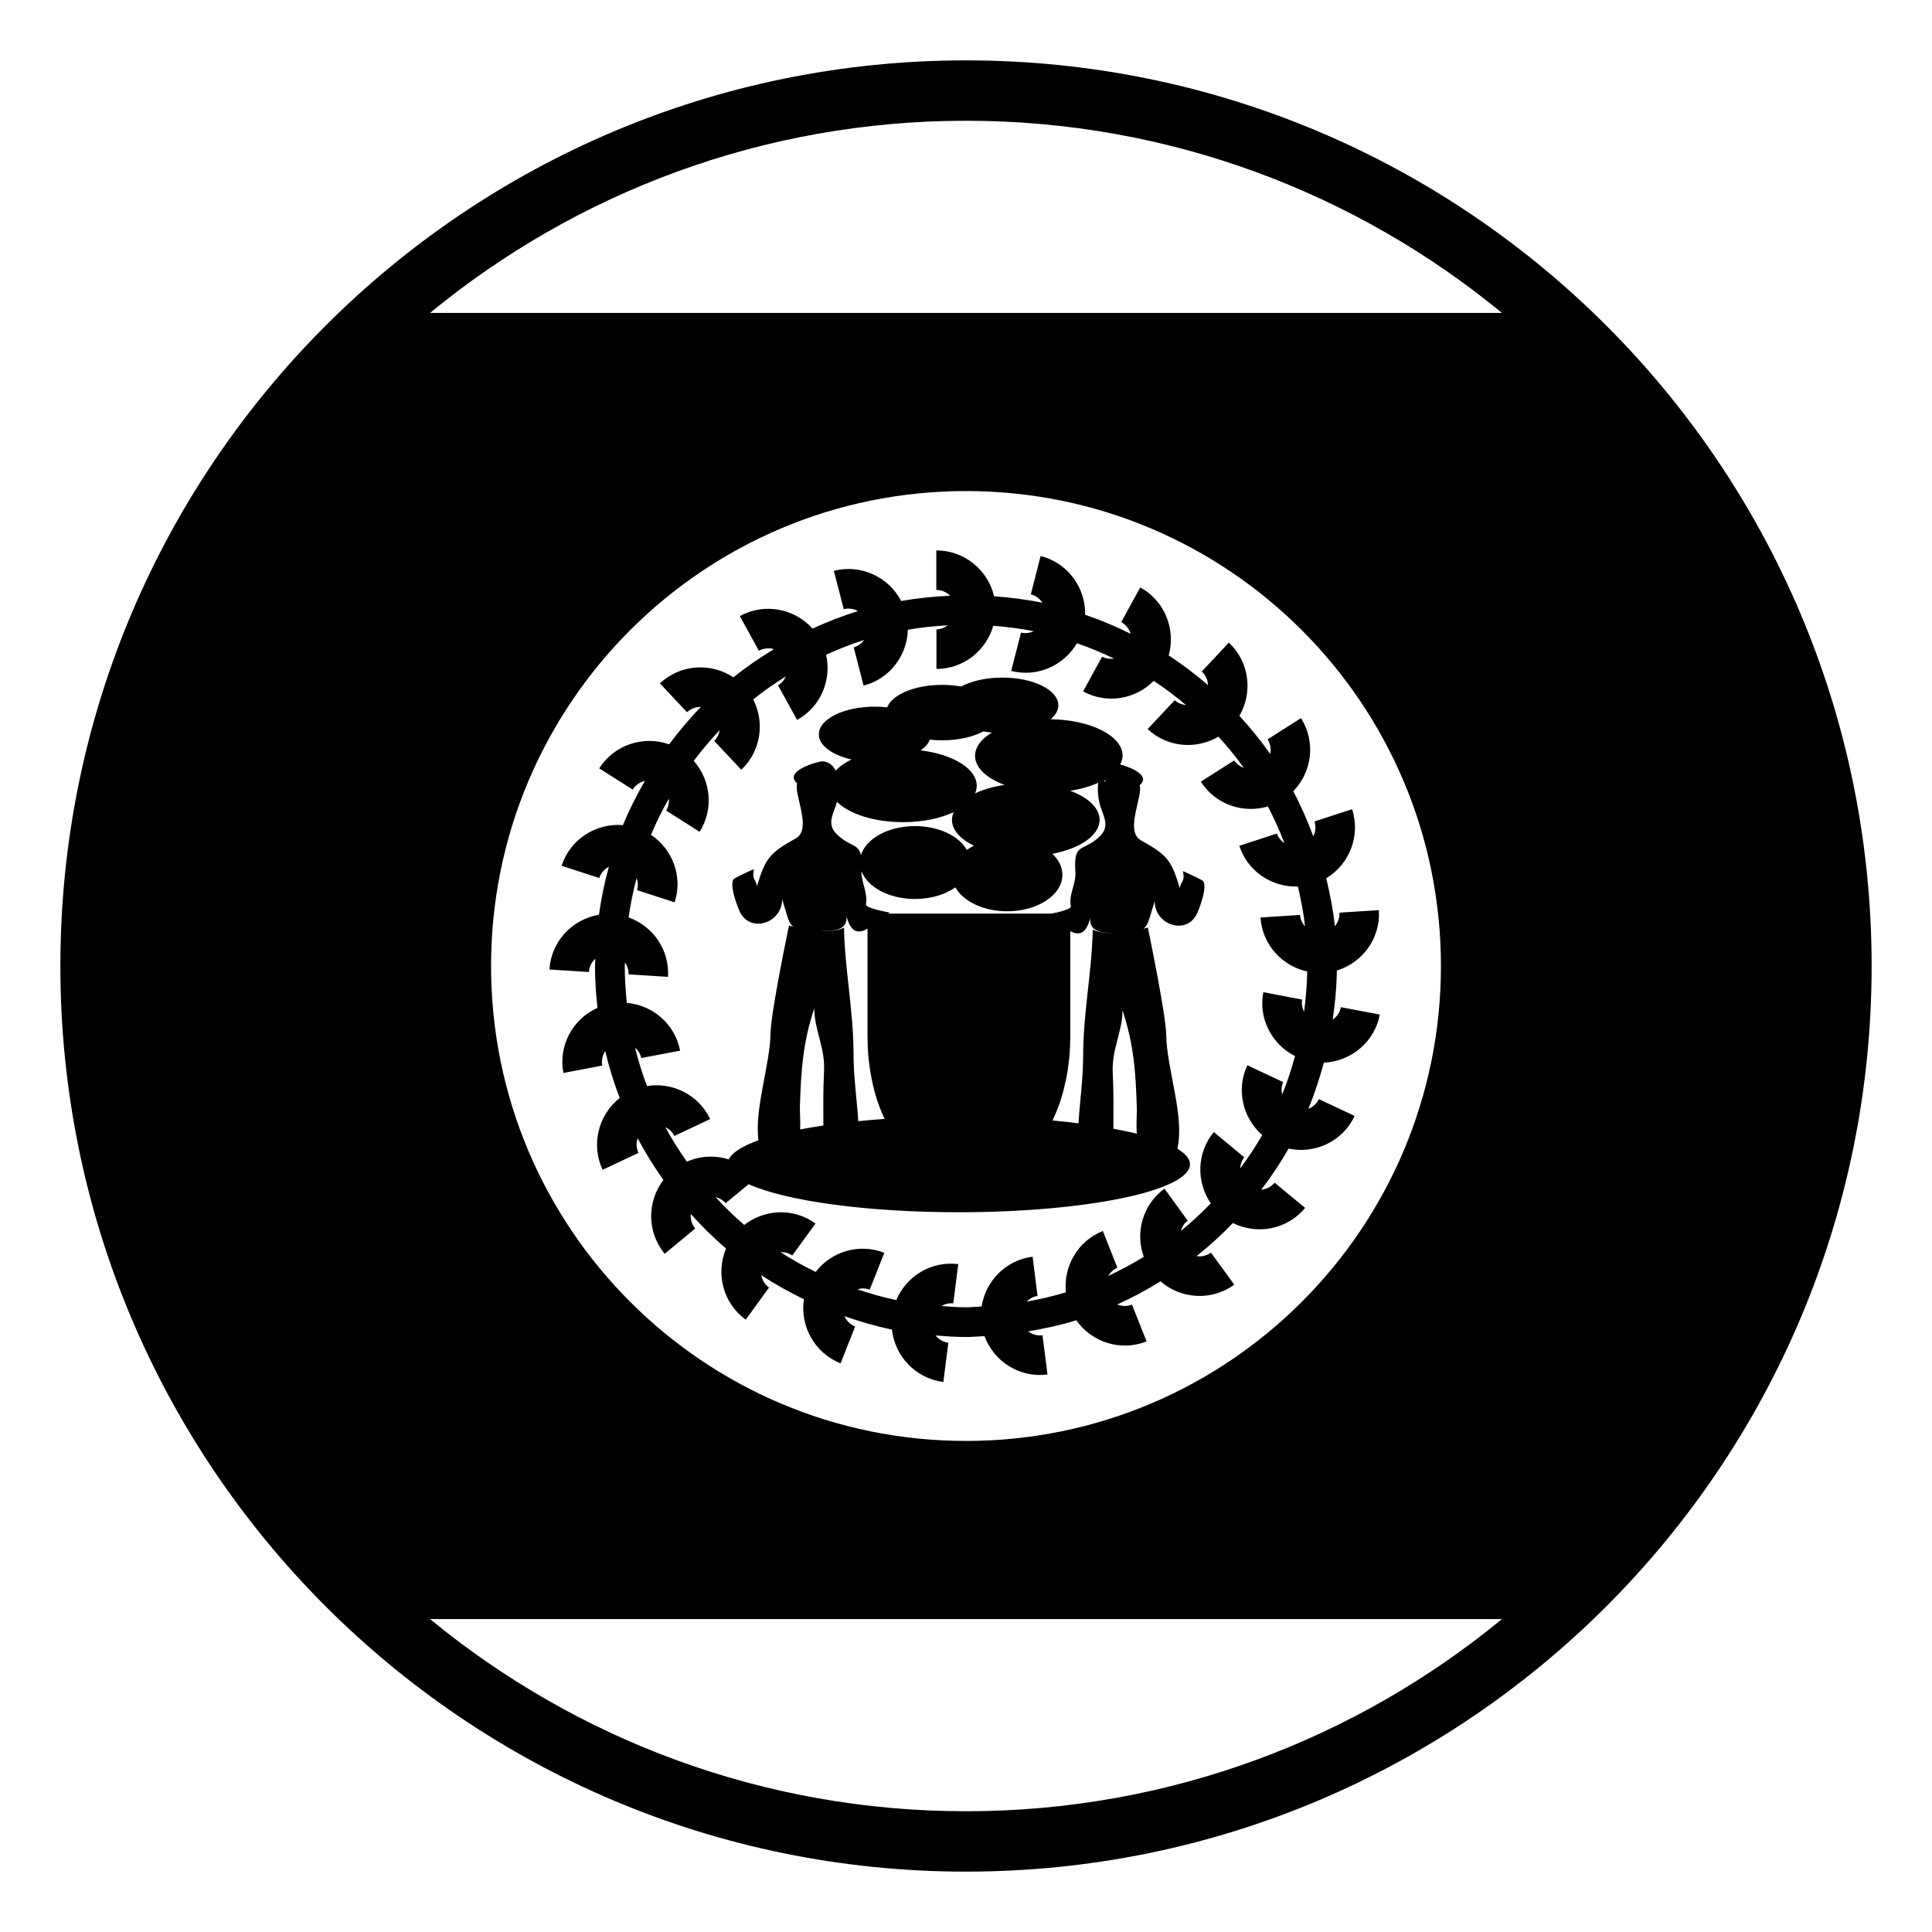
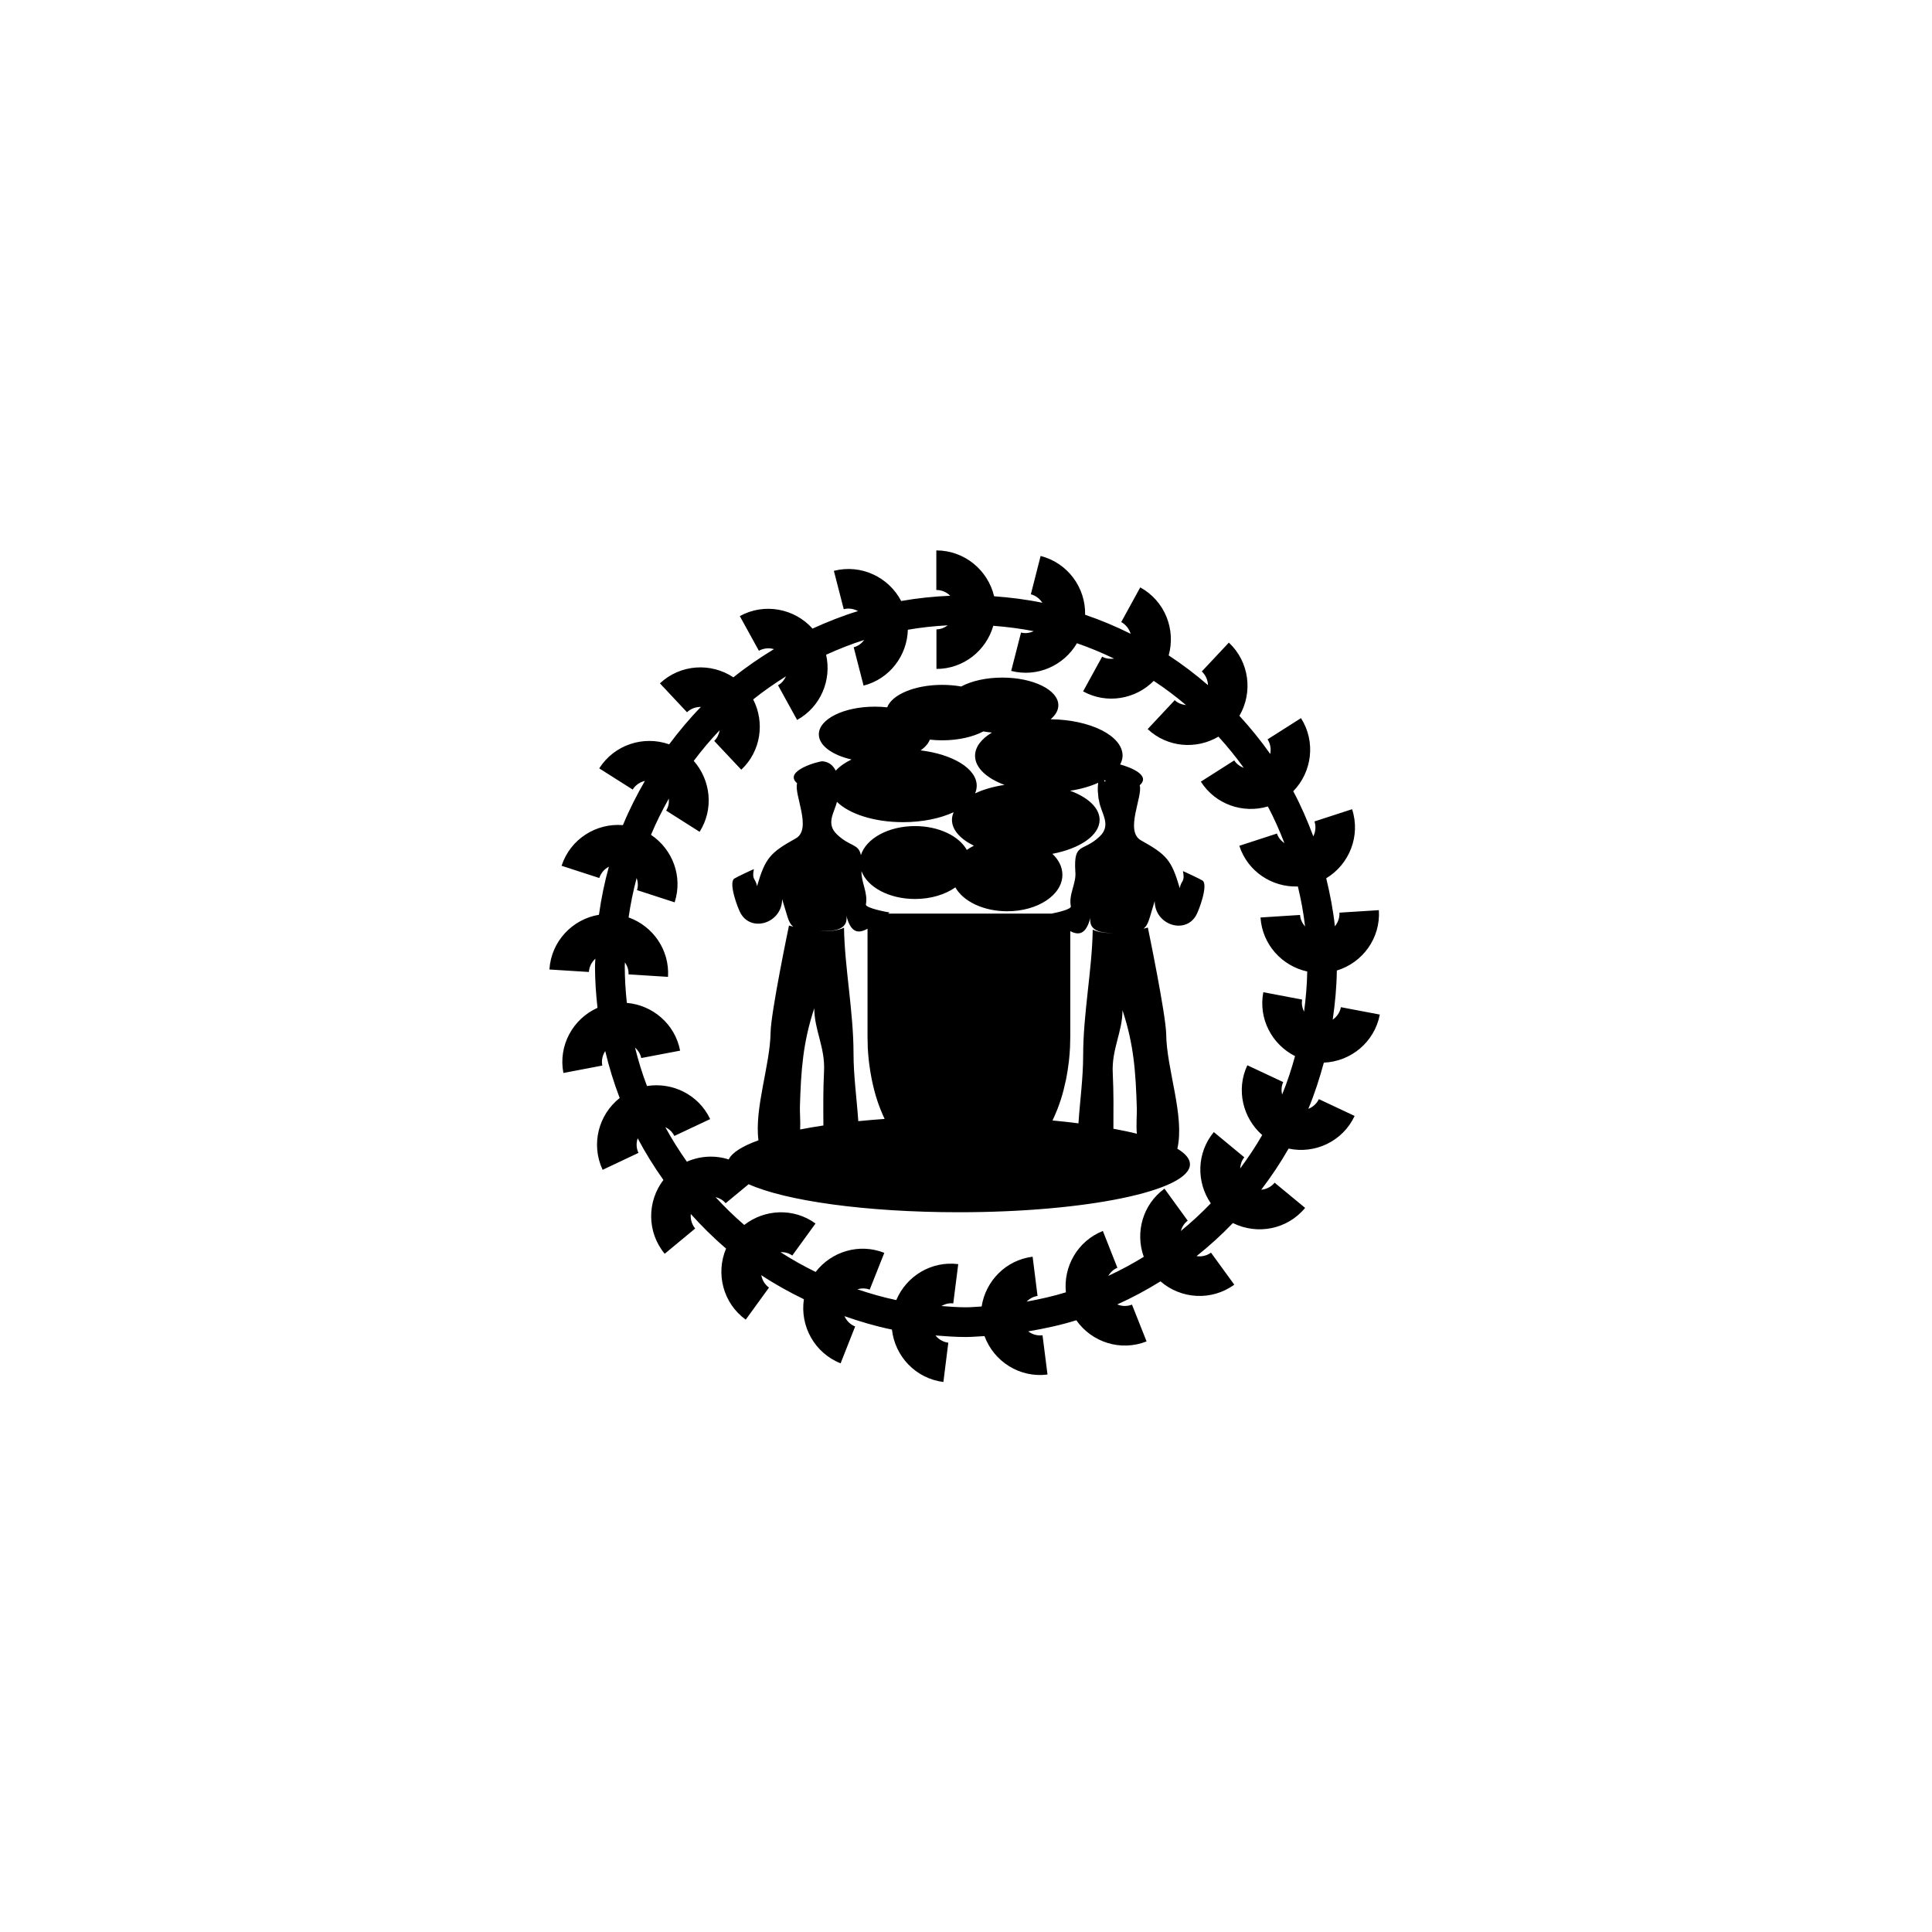
<svg xmlns="http://www.w3.org/2000/svg" viewBox="0 0 64 64" enable-background="new 0 0 64 64">
  <path d="m31.017 18.233v1.311c.18 0 .342.073.46.191-.551.023-1.094.08-1.624.174-.414-.792-1.329-1.23-2.23-.999l.327 1.27c.166-.042.333-.013.474.063-.52.158-1.02.357-1.508.58-.596-.665-1.593-.863-2.409-.414l.632 1.148c.158-.086.337-.101.499-.054-.467.285-.919.592-1.343.935-.743-.495-1.755-.438-2.434.199l.897.957c.129-.122.295-.179.46-.176-.379.388-.726.805-1.051 1.239-.846-.299-1.816.009-2.317.796l1.108.702c.095-.151.243-.249.405-.286-.272.471-.519.957-.728 1.464-.888-.073-1.745.464-2.032 1.347l1.249.405c.055-.168.172-.298.318-.375-.144.518-.253 1.05-.329 1.593-.882.146-1.583.882-1.641 1.813l1.308.082c.011-.176.093-.33.214-.44-.001.081-.012.16-.012.241 0 .469.032.931.083 1.387-.813.363-1.305 1.246-1.13 2.158l1.289-.246c-.034-.172.007-.343.097-.48.126.533.287 1.051.479 1.555-.702.553-.961 1.535-.565 2.379l1.187-.561c-.075-.157-.078-.33-.026-.484.253.48.54.939.852 1.381-.544.711-.551 1.727.043 2.445l1.01-.837c-.115-.139-.162-.313-.145-.48.366.405.752.79 1.168 1.144-.349.824-.102 1.809.651 2.355l.771-1.062c-.141-.103-.226-.251-.255-.411.449.298.923.559 1.411.797-.134.885.35 1.779 1.216 2.123l.482-1.221c-.164-.064-.286-.19-.353-.341.512.179 1.033.334 1.572.444.097.883.784 1.62 1.704 1.736l.163-1.301c-.174-.022-.322-.113-.425-.24.334.027.669.051 1.011.051.207 0 .408-.021.613-.03.309.841 1.163 1.391 2.087 1.273l-.165-1.3c-.175.021-.344-.029-.475-.13.543-.092 1.077-.206 1.594-.368.51.727 1.465 1.042 2.328.701l-.484-1.219c-.162.064-.336.057-.487-.006.497-.223.973-.48 1.432-.765.675.588 1.689.659 2.444.11l-.771-1.06c-.144.104-.316.14-.479.115.426-.339.827-.704 1.204-1.096.801.399 1.799.218 2.393-.502l-1.011-.835c-.113.14-.275.219-.443.233.33-.434.635-.886.906-1.362.873.187 1.793-.238 2.188-1.082l-1.185-.557c-.073.154-.2.263-.349.322.207-.493.371-1.008.514-1.531.893-.036 1.679-.677 1.854-1.592l-1.289-.245c-.033.175-.135.319-.271.413.077-.533.13-1.074.136-1.627.854-.259 1.453-1.072 1.393-2l-1.307.083c.01.17-.049.328-.15.451-.058-.542-.161-1.071-.287-1.59.765-.462 1.145-1.402.857-2.288l-1.246.405c.055.169.035.345-.039.494-.192-.513-.408-1.015-.664-1.494.621-.638.754-1.639.256-2.422l-1.107.703c.096.149.121.323.088.484-.312-.445-.656-.864-1.021-1.264.452-.774.332-1.786-.349-2.425l-.897.956c.131.122.199.287.205.453-.412-.356-.846-.686-1.302-.985.241-.86-.125-1.805-.942-2.253l-.63 1.149c.156.085.264.228.312.388-.486-.242-.988-.454-1.508-.63.02-.892-.57-1.717-1.474-1.948l-.324 1.27c.165.042.295.148.382.281-.521-.109-1.057-.176-1.599-.216-.205-.867-.983-1.519-1.914-1.519m8.098 22.545c.041-.132.111-.255.23-.341l-.77-1.061c-.725.526-.976 1.455-.686 2.258-.379.232-.771.444-1.178.632.072-.114.169-.215.304-.269l-.481-1.219c-.838.332-1.313 1.178-1.225 2.032-.424.13-.859.228-1.303.308.098-.095.219-.168.364-.188l-.163-1.3c-.891.112-1.558.807-1.689 1.649-.173.009-.344.027-.52.027-.275 0-.544-.022-.814-.042.118-.065.25-.105.394-.087l.165-1.301c-.895-.113-1.718.399-2.053 1.191-.441-.092-.869-.217-1.29-.358.132-.036.273-.042.41.012l.484-1.219c-.834-.33-1.753-.043-2.275.633-.402-.198-.792-.415-1.165-.657.136-.002.272.027.391.113l.77-1.061c-.725-.527-1.688-.477-2.361.048-.336-.288-.651-.598-.951-.923.126.034.246.095.335.203l.762-.63c1.211.548 3.868.929 6.958.929 4.23 0 7.661-.713 7.661-1.59 0-.181-.151-.354-.418-.515.251-1.079-.356-2.632-.369-3.788-.01-.655-.608-3.538-.608-3.538s-.061.018-.148.039c.178-.126.201-.376.375-.915 0 .782 1.002 1.118 1.371.474.098-.172.408-1.009.215-1.153-.06-.044-.652-.321-.65-.314.072.369-.057.295-.106.564-.274-.937-.437-1.111-1.284-1.583-.551-.307.072-1.471-.044-1.825.376-.325-.289-.593-.646-.689.047-.094.08-.191.08-.292 0-.657-1.061-1.19-2.383-1.206.162-.137.255-.294.255-.463 0-.507-.831-.917-1.855-.917-.54 0-1.025.113-1.363.295-.198-.035-.409-.054-.632-.054-.904 0-1.659.321-1.82.744-.133-.014-.269-.022-.409-.022-1.026 0-1.855.41-1.855.917 0 .37.444.688 1.083.833-.22.105-.396.231-.524.37-.083-.167-.22-.292-.436-.31-.111-.009-1.323.317-.842.729-.116.354.507 1.518-.045 1.825-.847.472-1.01.646-1.283 1.583-.05-.269-.178-.196-.105-.564 0-.007-.591.27-.651.314-.196.144.117.981.215 1.153.369.643 1.372.309 1.372-.474.174.538.197.788.374.914-.087-.022-.147-.039-.147-.039s-.601 2.882-.609 3.539c-.015 1.082-.541 2.512-.402 3.575-.527.19-.876.404-.985.634-.451-.145-.943-.12-1.387.074-.258-.368-.5-.748-.714-1.145.125.063.234.157.299.293l1.187-.559c-.382-.811-1.25-1.23-2.093-1.095-.157-.414-.289-.84-.396-1.275.099.092.178.206.205.348l1.289-.245c-.169-.883-.91-1.508-1.765-1.582-.043-.403-.069-.812-.069-1.227 0-.039.005-.077.006-.116.077.115.127.25.119.398l1.308.083c.055-.895-.501-1.682-1.306-1.969.064-.444.153-.88.267-1.307.042.127.056.265.011.402l1.247.405c.279-.855-.069-1.76-.783-2.236.172-.414.373-.813.591-1.201.01.136-.01.275-.089.398l1.108.703c.479-.755.369-1.711-.194-2.35.268-.355.553-.696.86-1.017-.025.131-.078.257-.182.356l.897.954c.652-.613.785-1.569.394-2.329.346-.277.71-.529 1.087-.765-.057.12-.139.229-.264.297l.632 1.148c.784-.432 1.15-1.326.961-2.16.41-.185.829-.354 1.263-.49-.086.113-.201.205-.349.243l.327 1.27c.868-.223 1.443-.997 1.467-1.851.433-.075.874-.123 1.322-.146-.108.078-.233.133-.375.133v1.311c.897 0 1.647-.607 1.883-1.429.454.036.903.091 1.341.179-.129.057-.273.083-.422.045l-.326 1.271c.869.222 1.746-.179 2.178-.917.423.146.832.317 1.23.509-.133.017-.27.005-.395-.064l-.631 1.15c.786.432 1.738.26 2.34-.348.373.246.73.514 1.07.802-.135-.016-.268-.062-.375-.162l-.896.957c.652.612 1.611.684 2.345.25.299.329.58.673.839 1.035-.125-.049-.239-.126-.316-.248l-1.106.704c.482.758 1.399 1.066 2.22.822.208.392.387.8.549 1.217-.11-.078-.204-.182-.248-.32l-1.247.406c.276.853 1.085 1.379 1.94 1.348.104.433.188.874.238 1.325-.09-.105-.157-.232-.166-.382l-1.31.084c.058.896.711 1.606 1.548 1.789-.008.451-.047.894-.105 1.331-.059-.122-.09-.258-.063-.4l-1.287-.245c-.169.882.287 1.731 1.051 2.117-.12.436-.259.863-.429 1.276-.029-.136-.026-.279.037-.415l-1.188-.558c-.381.811-.15 1.748.492 2.312-.221.385-.467.753-.73 1.108.01-.132.047-.262.137-.371l-1.01-.836c-.572.691-.583 1.656-.1 2.361-.318.329-.646.634-.994.916m-12.617-4.117c.037-1.208.098-2.118.476-3.261 0 .724.365 1.293.323 2.094-.031.598-.025 1.193-.021 1.789-.271.041-.527.084-.77.132.013-.278-.014-.588-.008-.754m6.777-10.66c-.369.055-.701.152-.974.28.034-.082.054-.166.054-.253 0-.566-.792-1.042-1.859-1.171.15-.104.257-.225.306-.356.132.015.269.023.407.023.542 0 1.026-.114 1.366-.295.09.016.187.029.284.038-.35.209-.559.478-.559.77 0 .394.384.744.975.964m1.586 2.283c.916-.174 1.565-.613 1.565-1.125 0-.396-.384-.746-.978-.965.352-.052.666-.144.931-.263-.011.087-.017.177-.013.262.016.222.026.297.039.312.047.415.44.81.021 1.206-.559.529-.862.176-.805 1.151.046.394-.23.754-.147 1.165.006.045.002.025-.002.003.004.089-.4.188-.634.234h-2.738-2.679c.016-.012.032-.025.048-.037-.092-.012-.793-.146-.785-.262-.004.023-.008.042-.001-.002.076-.39-.159-.735-.145-1.105.195.528.911.922 1.772.922.528 0 1.004-.148 1.338-.385.257.462.928.792 1.717.792 1.011 0 1.828-.541 1.828-1.208 0-.26-.123-.499-.332-.695m2.798 9.272c-.237-.06-.501-.114-.776-.165.003-.611.009-1.221-.021-1.831-.045-.801.322-1.37.322-2.095.379 1.143.438 2.054.475 3.262.005.18-.026.533 0 .829m-.622-6.651c.005 0 .009 0 .014 0-.005 0-.01 0-.014 0m-.839-.11c-.019 1.321-.317 2.777-.317 4.166 0 .753-.106 1.5-.156 2.251-.275-.035-.562-.067-.859-.095.107-.228.2-.456.271-.679l.002.001c.003-.012.004-.021.008-.033.064-.201.113-.396.152-.585.006-.025.012-.051.018-.076.037-.189.064-.366.084-.532.004-.024.006-.046.009-.069.018-.161.028-.308.035-.436.001-.019.001-.031.002-.048.005-.123.007-.232.007-.313v-3.501c.312.16.569.101.703-.617-.201.642.338.681.77.677-.265.009-.529-.014-.729-.111m.39-4.899c-.005-.016-.004-.034-.012-.05.02.008.039.006.059.013-.018.008-.031.025-.047.037m-4.997 1.009c-.035.082-.056.166-.056.253 0 .334.278.638.726.857-.084.042-.163.089-.234.14-.257-.461-.93-.79-1.717-.79-.884 0-1.621.413-1.792.963-.076-.386-.354-.271-.788-.683-.379-.357-.099-.712-.004-1.083.4.397 1.223.673 2.184.673.652.001 1.243-.126 1.681-.33m-3.59 3.261c.139.744.41.782.737.599v3.583c0 .08.002.189.007.312 0 .018.001.03.001.048.006.129.018.276.036.438.002.022.005.042.008.065.02.168.048.349.087.542.003.019.008.036.012.056.042.202.095.412.166.631.066.205.152.415.249.626-.3.021-.59.046-.872.074-.05-.747-.158-1.492-.158-2.243 0-1.389-.295-2.846-.315-4.166-.212.102-.494.124-.772.111.439.006 1.022-.014.814-.676m-.905.673c.02.001.033.002.054.002-.019-.001-.036-.001-.054-.002" />
  <path d="m28.683 29.962c0 0 .001.001.001.002.005-.026.01-.06-.001-.002" />
  <path d="m35.473 30.029c0-.001.002-.002.002-.003-.012-.057-.007-.024-.002.003" />
-   <path d="M32,2C15.432,2,2,15.432,2,32s13.432,30,30,30s30-13.432,30-30S48.568,2,32,2z M49.756,10.367H14.244   C19.08,6.391,25.266,4,32,4S44.92,6.391,49.756,10.367z M47.733,32c0,8.689-7.045,15.733-15.733,15.733   c-8.69,0-15.733-7.044-15.733-15.733S23.31,16.267,32,16.267C40.688,16.267,47.733,23.311,47.733,32z M14.244,53.633h35.512   C44.92,57.609,38.734,60,32,60S19.08,57.609,14.244,53.633z" />
</svg>